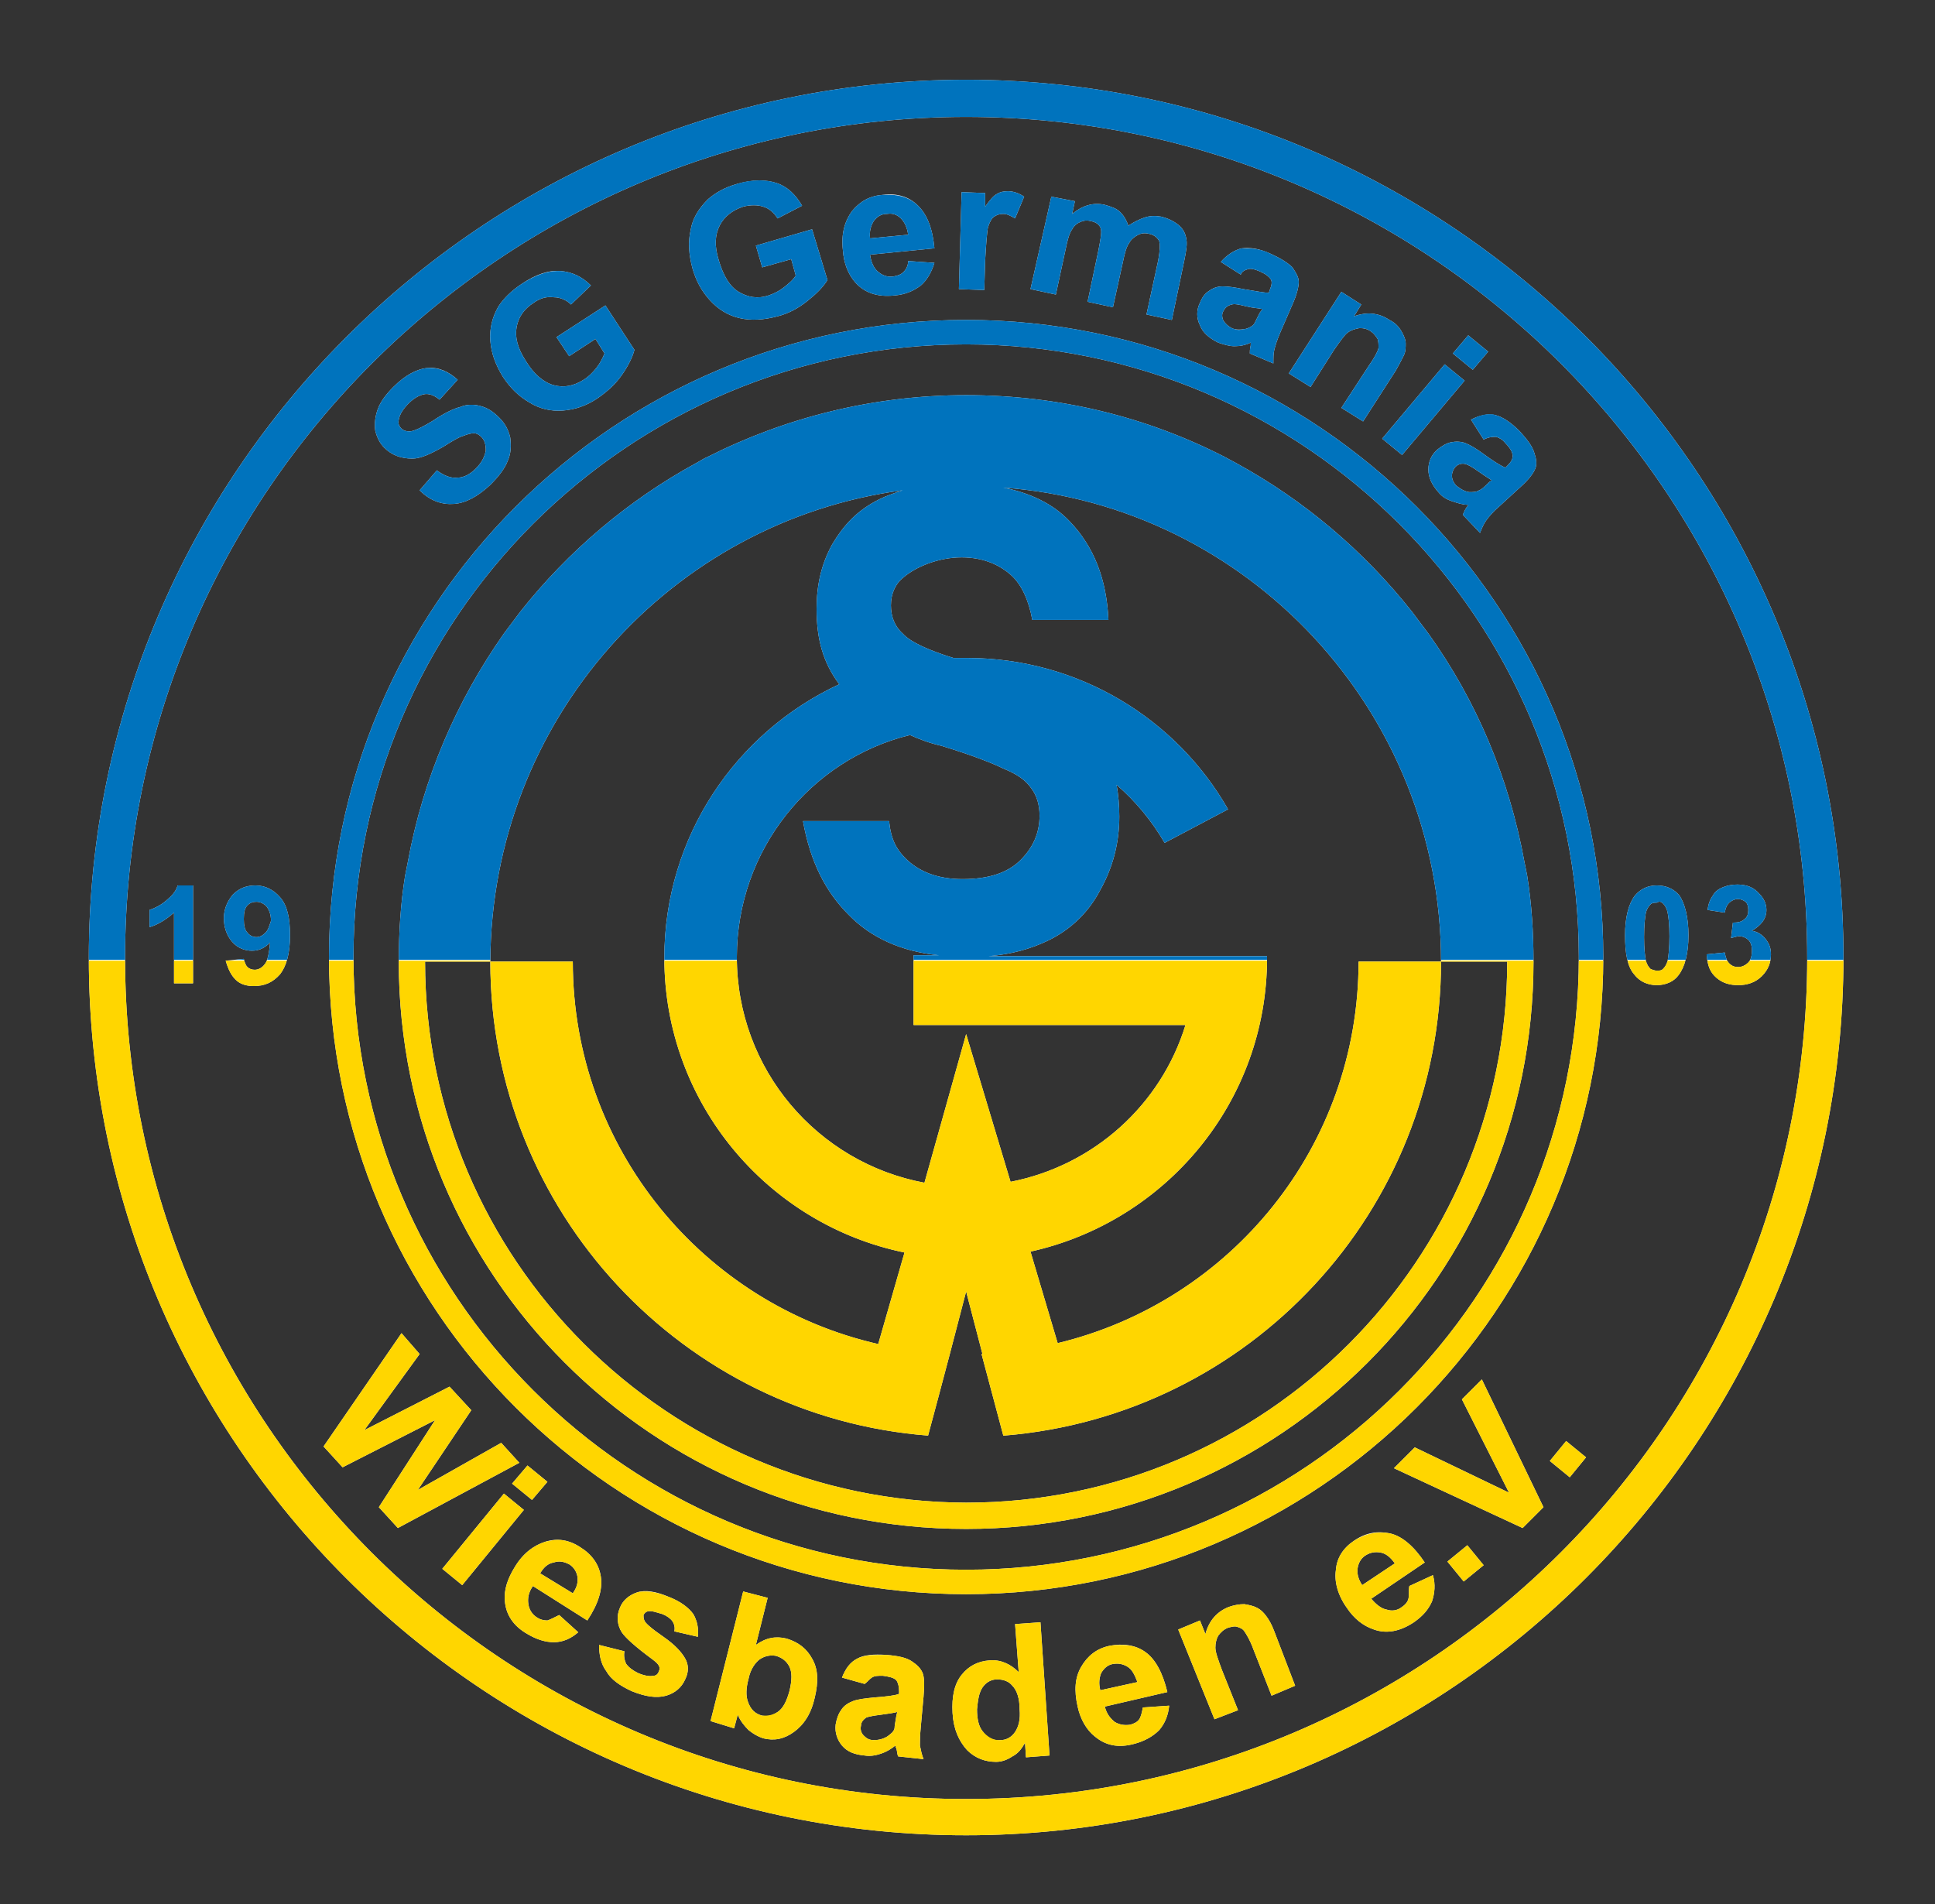
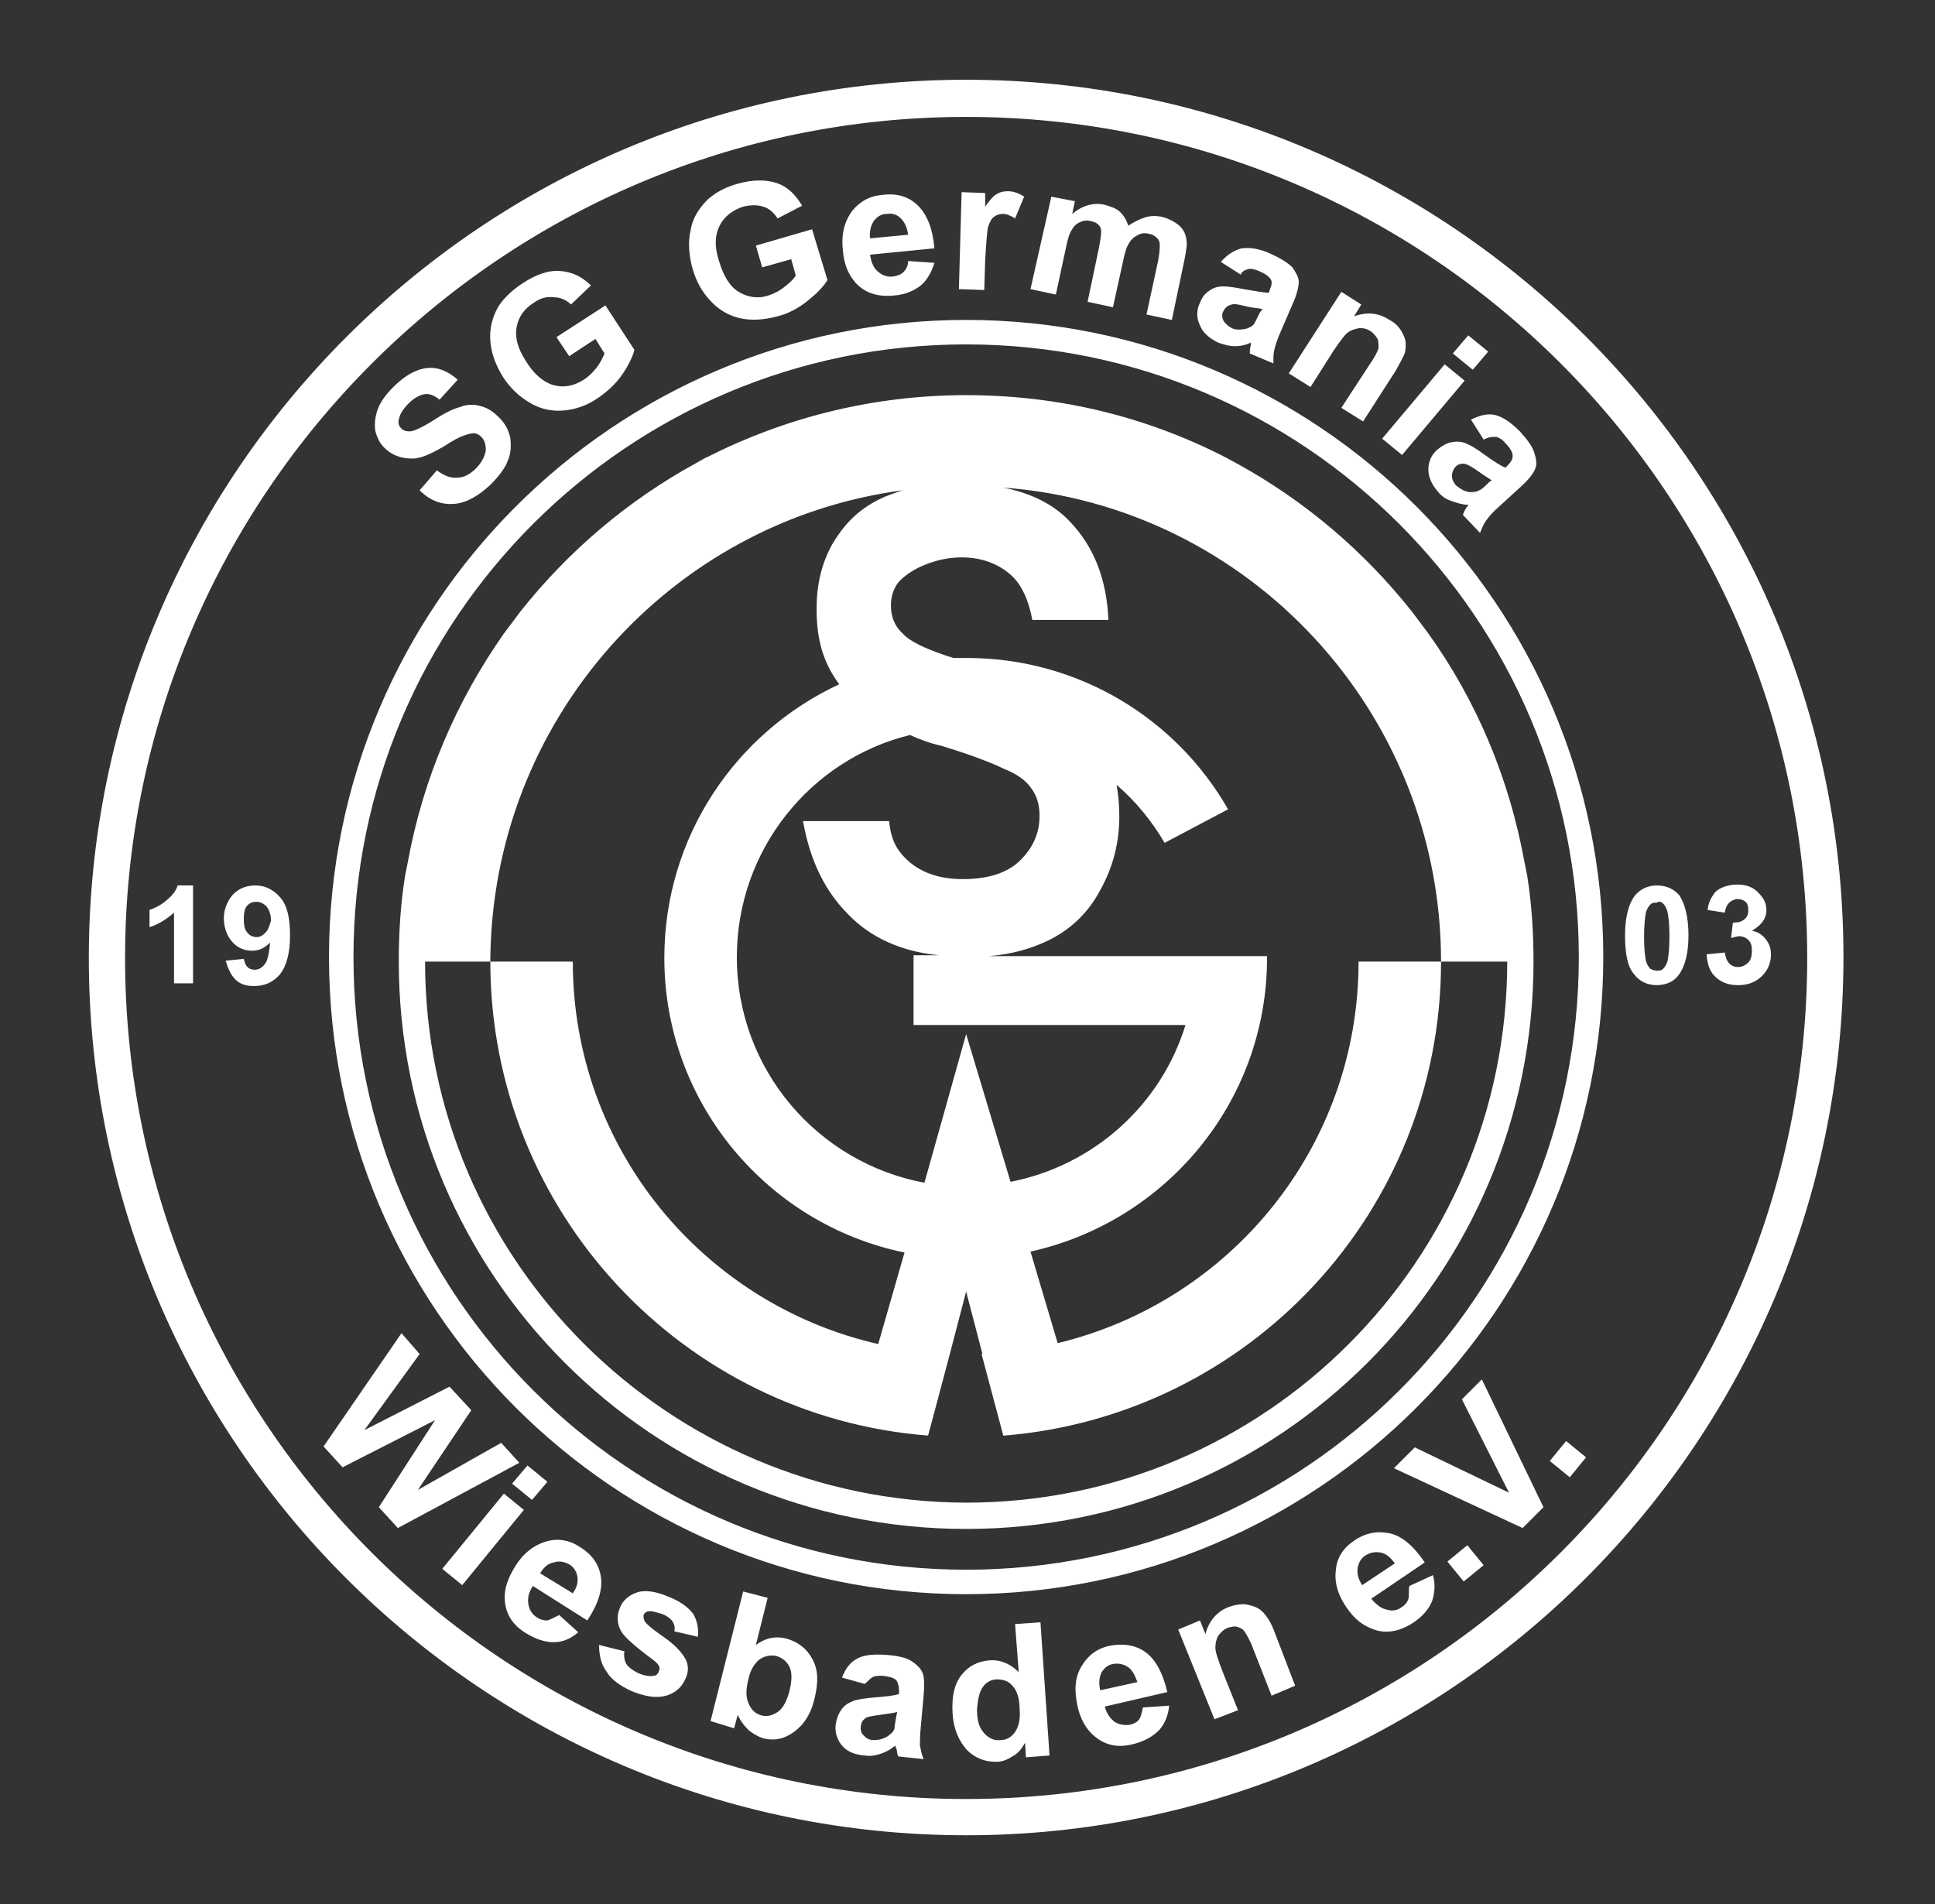
<svg xmlns="http://www.w3.org/2000/svg" xmlns:xlink="http://www.w3.org/1999/xlink" version="1.1" id="Ebene_1" x="0px" y="0px" viewBox="0 0 213.5 210.1" style="enable-background:new 0 0 213.5 210.1;" xml:space="preserve">
  <rect x="0" y="0" width="213.5" height="210.1" fill="#333333" stroke="none" />
  <style type="text/css">
	.st0{fill:#FFFFFF;}
	.st1{clip-path:url(#SVGID_00000058588937617360680180000006344926678844813713_);fill:#0073BD;}
	.st2{clip-path:url(#SVGID_00000058588937617360680180000006344926678844813713_);fill:#FFD600;}
</style>
  <g>
    <path class="st0" d="M172.8,159l-1.8,2.2l2.2,1.8l1.8-2.2L172.8,159z M153.8,162l14.2,6.6l2.3-2.3l-6.8-14.1l-2.2,2.2l5.2,10.3   l-10.4-5L153.8,162z M161.9,170.5l-2.2,1.8l1.8,2.2l2.2-1.8L161.9,170.5z M149.8,173c0.1-0.6,0.4-1.1,0.9-1.4s1-0.4,1.6-0.3   s1.1,0.5,1.6,1.2l-3.6,2.4C149.9,174.3,149.7,173.7,149.8,173 M147.4,173.2c-0.2,1.3,0.2,2.8,1.2,4.2c0.8,1.2,1.8,2,3,2.4   c1.4,0.5,2.9,0.2,4.4-0.8c1-0.7,1.6-1.4,2-2.3c0.3-0.9,0.4-1.9,0.1-2.9l-2.6,1.2c-0.1,0.5,0,1-0.1,1.4c-0.1,0.4-0.4,0.7-0.7,0.9   c-0.5,0.4-1.1,0.5-1.7,0.3c-0.6-0.1-1.2-0.6-1.7-1.2l5.9-4c-1.2-1.8-2.5-2.9-3.8-3.2c-1.4-0.3-2.7-0.1-4,0.8   C148.2,170.8,147.5,171.9,147.4,173.2 M132.4,178.8l-2.4,1l4,9.9l2.6-1l-1.8-4.5c-0.4-1.1-0.7-1.9-0.7-2.4s0.1-0.9,0.3-1.3   c0.3-0.4,0.6-0.7,1.1-0.9c0.4-0.1,0.7-0.2,1-0.1c0.3,0.1,0.6,0.2,0.8,0.5c0.2,0.3,0.6,0.9,1,2l2,5.1l2.6-1.1l-2.3-6   c-0.3-0.8-0.6-1.3-0.9-1.7c-0.3-0.4-0.6-0.7-1-0.9c-0.4-0.2-0.8-0.3-1.4-0.4c-0.6,0-1.1,0.1-1.7,0.3c-1.3,0.5-2.2,1.5-2.6,3   L132.4,178.8z M121.5,184.6c0.3-0.5,0.7-0.9,1.3-1c0.6-0.1,1.1,0,1.6,0.3c0.5,0.3,0.8,0.9,1.1,1.7l-4.1,0.9   C121.2,185.7,121.3,185.1,121.5,184.6 M119.3,183.9c-0.7,1.2-0.8,2.6-0.4,4.4c0.3,1.4,1,2.6,1.9,3.3c1.2,1,2.6,1.3,4.4,0.8   c1.1-0.3,2-0.8,2.7-1.5c0.6-0.7,1-1.6,1.1-2.7l-2.9,0.2c-0.1,0.5-0.2,1-0.4,1.3c-0.2,0.3-0.6,0.5-1,0.6c-0.6,0.1-1.2,0-1.7-0.3   c-0.5-0.4-0.9-0.9-1.1-1.7l6.9-1.6c-0.5-2.1-1.3-3.6-2.4-4.4s-2.5-1-4-0.7C121,181.9,120,182.7,119.3,183.9 M107.8,188.6   c0.1-1,0.2-1.8,0.6-2.4c0.4-0.6,1-0.9,1.6-0.9c0.7,0,1.3,0.2,1.7,0.7c0.5,0.5,0.8,1.4,0.8,2.6c0.1,1.1-0.1,1.9-0.5,2.5   c-0.4,0.6-1,0.9-1.6,0.9c-0.8,0.1-1.5-0.3-2-1C108,190.5,107.8,189.7,107.8,188.6 M106.1,184.8c-0.8,1-1.1,2.4-1,4.2   c0.1,1.8,0.7,3.1,1.6,4.1c0.9,0.9,2,1.3,3.2,1.3c0.6,0,1.2-0.2,1.8-0.6c0.6-0.3,1-0.8,1.4-1.5l0.1,1.6l2.6-0.2l-1-14.7l-2.8,0.2   l0.4,5.3c-0.9-0.9-2-1.4-3.2-1.3C107.9,183.3,106.9,183.8,106.1,184.8 M95,190.4c0-0.4,0.3-0.7,0.6-0.9c0.3-0.1,0.8-0.2,1.6-0.3   c0.8-0.1,1.4-0.2,1.8-0.3l-0.1,0.4c-0.1,0.7-0.2,1.1-0.2,1.4c-0.1,0.4-0.4,0.6-0.8,0.9c-0.5,0.3-1,0.4-1.5,0.4s-0.8-0.2-1.1-0.5   C95,191.2,94.9,190.8,95,190.4 M92.2,190.3c-0.1,0.9,0.2,1.7,0.7,2.3c0.6,0.7,1.4,1,2.5,1.1c0.6,0.1,1.2,0,1.8-0.2   c0.6-0.2,1.1-0.5,1.6-0.9c0,0.1,0,0.2,0.1,0.3c0.1,0.4,0.1,0.7,0.2,0.9l2.8,0.3c-0.2-0.5-0.3-1-0.4-1.5c0-0.4,0-1.1,0.1-2.1   l0.3-3.3c0.1-1.2,0.1-2.1-0.1-2.6c-0.2-0.5-0.6-0.9-1.2-1.3c-0.6-0.4-1.5-0.6-2.8-0.7c-1.4-0.1-2.5,0-3.2,0.4   c-0.8,0.4-1.3,1.1-1.7,2.1l2.5,0.7c0.3-0.2,0.5-0.5,0.8-0.7c0.3-0.2,0.7-0.2,1.2-0.2c0.7,0.1,1.2,0.2,1.5,0.5   c0.2,0.3,0.3,0.7,0.3,1.2v0.3c-0.5,0.2-1.5,0.3-2.8,0.4c-1,0.1-1.8,0.2-2.3,0.4c-0.5,0.2-1,0.5-1.3,1   C92.5,189.1,92.3,189.7,92.2,190.3 M82.6,185.2c0.2-1,0.7-1.7,1.2-2.1c0.6-0.4,1.2-0.5,1.8-0.4c0.7,0.2,1.2,0.6,1.5,1.2   c0.3,0.6,0.3,1.5,0,2.7c-0.3,1.1-0.7,1.9-1.3,2.3c-0.6,0.4-1.1,0.5-1.7,0.4c-0.8-0.2-1.3-0.7-1.6-1.6   C82.3,187.1,82.3,186.3,82.6,185.2 M82,175.6l-3.6,14.3l2.6,0.8l0.4-1.5c0.3,0.7,0.7,1.2,1.2,1.7c0.5,0.4,1,0.7,1.6,0.9   c1.2,0.3,2.3,0.1,3.4-0.7c1.1-0.8,1.9-2,2.3-3.8c0.4-1.7,0.4-3.1-0.3-4.3c-0.6-1.1-1.5-1.8-2.8-2.2c-1.2-0.3-2.3-0.1-3.4,0.7   l1.3-5.2L82,175.6z M68.9,182.2l-2.8-0.7c0,1.1,0.2,2.1,0.8,2.9c0.5,0.9,1.5,1.6,2.8,2.2c1.5,0.6,2.7,0.8,3.8,0.5   c1-0.3,1.7-0.9,2.1-1.8c0.4-0.8,0.4-1.6,0-2.3c-0.4-0.7-1.1-1.5-2.4-2.4c-1.3-0.9-2-1.5-2.1-1.8c-0.1-0.2-0.1-0.4-0.1-0.6   c0.1-0.2,0.3-0.4,0.5-0.4c0.4-0.1,0.9,0.1,1.6,0.3c0.5,0.2,0.9,0.5,1.1,0.8c0.2,0.3,0.3,0.7,0.2,1.1l2.6,0.6c0.1-1-0.1-1.8-0.5-2.5   c-0.5-0.7-1.4-1.4-2.7-1.9c-1.4-0.6-2.6-0.8-3.5-0.5c-0.9,0.3-1.6,0.9-1.9,1.7c-0.4,0.9-0.3,1.9,0.2,2.7c0.4,0.6,1.5,1.6,3.4,3   c0.4,0.3,0.6,0.5,0.7,0.7c0.1,0.2,0.1,0.4,0,0.6c-0.1,0.3-0.3,0.5-0.6,0.5c-0.4,0.1-1,0-1.7-0.3c-0.6-0.3-1-0.6-1.3-1   C68.9,183.2,68.8,182.7,68.9,182.2 M59.6,173.6c0.4-0.7,0.9-1.1,1.5-1.2c0.6-0.2,1.1-0.1,1.7,0.2c0.5,0.3,0.8,0.8,0.9,1.3   c0.1,0.6,0,1.2-0.5,1.9L59.6,173.6z M56.8,172.9c-0.8,1.3-1.2,2.5-1.1,3.7c0.1,1.5,0.9,2.8,2.5,3.7c1,0.6,2,0.9,2.9,0.9   c1,0,1.9-0.4,2.7-1.1l-2.1-1.9c-0.6,0.3-1,0.5-1.3,0.6c-0.4,0-0.8-0.1-1.1-0.3c-0.5-0.3-0.9-0.8-1-1.5c-0.1-0.6,0-1.3,0.5-2l6,3.8   c1.2-1.8,1.7-3.4,1.5-4.8c-0.2-1.4-1-2.5-2.3-3.3c-1.2-0.8-2.5-1-3.8-0.6C58.9,170.5,57.7,171.4,56.8,172.9 M58.7,165.5l1.7-2   l-2.2-1.8l-1.7,2L58.7,165.5z M55.6,164.8l-6.8,8.3l2.2,1.8l6.8-8.3L55.6,164.8z M19.2,108.5h2.1V97.7h-1.7   c-0.2,0.7-0.7,1.2-1.3,1.7c-0.6,0.5-1.2,0.8-1.8,1v1.9c1-0.3,1.9-0.9,2.7-1.6V108.5z M29.9,101.6c-0.2,0.6-0.3,1-0.6,1.3   c-0.3,0.3-0.6,0.5-1,0.5c-0.4,0-0.8-0.2-1-0.5c-0.3-0.3-0.4-0.8-0.4-1.5s0.1-1.2,0.4-1.5c0.3-0.3,0.6-0.4,1-0.4   c0.4,0,0.8,0.2,1.1,0.5C29.7,100.4,29.9,100.9,29.9,101.6 M30.9,107.5c0.7-0.9,1.1-2.3,1.1-4.3c0-1.9-0.3-3.3-1.1-4.2   c-0.7-0.8-1.6-1.3-2.7-1.3c-1,0-1.8,0.3-2.5,1c-0.6,0.7-1,1.6-1,2.6s0.3,1.9,0.9,2.6c0.6,0.7,1.4,1,2.2,1c0.8,0,1.4-0.3,2-0.9   c-0.1,1.2-0.3,2.1-0.6,2.4c-0.3,0.4-0.7,0.6-1.1,0.6c-0.3,0-0.6-0.1-0.8-0.3c-0.2-0.2-0.3-0.5-0.4-0.9l-2,0.2   c0.3,1,0.6,1.6,1.1,2.1s1.2,0.7,2,0.7C29.2,108.8,30.1,108.4,30.9,107.5 M44.3,147.1l-8.6,12.5l2.1,2.3l10.2-5.2l-6.2,9.6l2.1,2.3   l13.4-7.2l-2-2.2l-9.2,5.2l5.9-8.8l-2.4-2.6l-9.4,4.8l6.1-8.4L44.3,147.1z M55.1,46.1c-0.7-0.7-1.3-1.1-2.1-1.3   c-0.7-0.2-1.5-0.2-2.2,0.1c-0.8,0.2-1.8,0.7-3,1.5c-1.3,0.8-2.2,1.2-2.6,1.2c-0.4,0-0.7-0.1-0.9-0.3c-0.3-0.3-0.4-0.6-0.3-1   c0.1-0.6,0.5-1.2,1.1-1.8c0.6-0.6,1.2-0.9,1.7-1c0.5-0.1,1.1,0.1,1.7,0.6l2-2.2c-1-0.9-2.1-1.4-3.3-1.3c-1.2,0.1-2.5,0.8-3.8,2.1   c-0.8,0.8-1.4,1.6-1.7,2.4c-0.3,0.8-0.4,1.6-0.3,2.4c0.2,0.8,0.5,1.4,1,1.9c0.8,0.8,1.8,1.2,3.1,1.2c0.9,0,2-0.5,3.4-1.3   c1.1-0.7,1.8-1.1,2.2-1.2c0.5-0.2,0.9-0.3,1.2-0.3c0.3,0,0.6,0.2,0.8,0.4c0.4,0.4,0.5,0.9,0.5,1.5c-0.1,0.6-0.4,1.3-1.1,2   c-0.6,0.6-1.3,1-2,1c-0.7,0.1-1.5-0.2-2.3-0.8l-1.9,2.2c1.2,1.2,2.5,1.6,3.8,1.5c1.3-0.1,2.6-0.8,4-2.1c0.9-0.9,1.6-1.8,1.9-2.6   c0.4-0.9,0.4-1.7,0.3-2.6C56.1,47.4,55.7,46.7,55.1,46.1 M68.6,41.4c0.7-1,1.2-2,1.4-2.8l-3.2-4.9l-5.4,3.5l1.4,2.1l2.9-1.9l1,1.6   c-0.2,0.5-0.5,1.1-0.9,1.6c-0.4,0.5-0.9,1-1.4,1.3c-1.1,0.7-2.2,0.9-3.3,0.6c-1.1-0.3-2.2-1.2-3.1-2.7c-0.9-1.4-1.2-2.6-1-3.7   c0.2-1.1,0.8-2,1.9-2.7c0.7-0.5,1.4-0.7,2.2-0.6c0.7,0,1.4,0.3,1.9,0.8l2.2-2.1c-1-1-2.1-1.5-3.4-1.6c-1.3-0.1-2.7,0.4-4.2,1.4   c-1.2,0.8-2,1.6-2.6,2.5c-0.7,1.2-1,2.5-0.9,3.8c0.1,1.4,0.6,2.7,1.4,4c0.8,1.2,1.7,2.1,2.9,2.8c1.1,0.7,2.4,1,3.7,0.9   c1.3-0.1,2.6-0.5,3.9-1.4C67,43.2,67.9,42.4,68.6,41.4 M91.3,30.9l-1.7-5.6l-6.2,1.8l0.7,2.4l3.2-0.9l0.5,1.8   c-0.3,0.5-0.8,0.9-1.3,1.3c-0.5,0.4-1.1,0.7-1.7,0.9c-1.2,0.4-2.3,0.2-3.3-0.4c-1-0.6-1.7-1.8-2.2-3.5c-0.5-1.6-0.4-2.8,0.1-3.8   s1.4-1.7,2.6-2.1c0.8-0.2,1.6-0.2,2.2,0c0.7,0.2,1.2,0.7,1.6,1.3l2.7-1.4c-0.7-1.2-1.6-2.1-2.8-2.5c-1.2-0.4-2.7-0.4-4.4,0.1   c-1.4,0.4-2.4,1-3.2,1.7c-1,1-1.7,2.1-1.9,3.4c-0.3,1.3-0.2,2.7,0.2,4.2c0.4,1.4,1,2.5,1.9,3.5s2,1.7,3.3,2   c1.3,0.3,2.7,0.2,4.2-0.2c1.2-0.3,2.3-0.9,3.3-1.7S90.8,31.7,91.3,30.9 M96,26.3c-0.1-0.8,0.1-1.4,0.4-1.9c0.4-0.5,0.8-0.8,1.5-0.8   c0.6-0.1,1.1,0.1,1.5,0.5c0.4,0.4,0.7,1,0.8,1.8L96,26.3z M96.9,30c-0.5-0.4-0.8-1.1-0.9-1.9l7.1-0.7c-0.2-2.2-0.8-3.7-1.8-4.7   s-2.3-1.4-3.9-1.2c-1.4,0.1-2.5,0.7-3.4,1.8c-0.8,1.1-1.2,2.5-1,4.3c0.1,1.5,0.6,2.7,1.4,3.6c1,1.1,2.4,1.6,4.3,1.4   c1.2-0.1,2.1-0.5,2.9-1.1c0.7-0.6,1.2-1.5,1.5-2.5l-2.9-0.2c0,0.5-0.2,0.9-0.5,1.2c-0.3,0.3-0.6,0.4-1.1,0.5   C97.9,30.6,97.4,30.4,96.9,30 M112,24.1l1-2.4c-0.6-0.4-1.2-0.6-1.8-0.6c-0.5,0-0.9,0.1-1.2,0.3c-0.4,0.2-0.8,0.7-1.3,1.4v-1.5   l-2.6-0.1l-0.3,10.7l2.8,0.1l0.1-3.3c0.1-1.8,0.2-3,0.3-3.6c0.2-0.6,0.4-1,0.7-1.2c0.3-0.2,0.6-0.3,1-0.3   C111.1,23.6,111.5,23.8,112,24.1 M130.7,28.6c0.2-1,0.3-1.7,0.2-2.2c-0.1-0.7-0.4-1.2-0.9-1.6c-0.5-0.4-1.1-0.7-1.9-0.9   c-0.6-0.1-1.2-0.1-1.8,0.1c-0.6,0.2-1.2,0.5-1.8,0.9c-0.2-0.6-0.5-1.1-0.9-1.5c-0.4-0.4-1-0.6-1.7-0.8c-1.3-0.3-2.5,0.1-3.6,1   l0.3-1.4l-2.6-0.5l-2.3,10.2l2.8,0.6l1.1-5.1c0.2-1,0.4-1.7,0.7-2.1c0.2-0.4,0.6-0.7,0.9-0.8c0.4-0.2,0.8-0.2,1.2-0.1   s0.6,0.2,0.8,0.4c0.2,0.2,0.3,0.4,0.3,0.8c0,0.3-0.1,1-0.3,2l-1.2,5.7l2.8,0.6l1.1-5c0.2-1,0.4-1.7,0.7-2.1c0.2-0.4,0.6-0.7,1-0.9   c0.4-0.2,0.8-0.2,1.2-0.1c0.5,0.1,0.9,0.4,1.1,0.8c0.1,0.3,0.1,1-0.1,2.1l-1.3,6l2.8,0.6L130.7,28.6z M139.3,34.1l-0.3,0.4   c-0.3,0.6-0.5,1-0.6,1.2c-0.2,0.3-0.6,0.5-1,0.6c-0.6,0.1-1.1,0.1-1.5-0.1c-0.4-0.2-0.7-0.5-0.9-0.8c-0.2-0.4-0.2-0.8,0-1.1   c0.2-0.4,0.5-0.6,0.9-0.7c0.3-0.1,0.8,0,1.6,0.2C138.3,34,138.9,34,139.3,34.1 M142.6,33.6c0.5-1.1,0.7-2,0.7-2.5s-0.3-1-0.7-1.6   c-0.5-0.5-1.3-1-2.4-1.5c-1.3-0.6-2.3-0.7-3.2-0.6c-0.8,0.2-1.6,0.7-2.3,1.5l2.2,1.4c0.1-0.3,0.4-0.5,0.8-0.6   c0.3-0.1,0.7,0,1.2,0.2c0.7,0.3,1.1,0.6,1.3,0.9c0.2,0.3,0.1,0.7-0.1,1.2l-0.1,0.3c-0.6,0-1.5-0.2-2.8-0.4c-1-0.2-1.7-0.3-2.3-0.3   c-0.6,0-1.1,0.2-1.5,0.5c-0.5,0.3-0.8,0.8-1,1.3c-0.4,0.8-0.4,1.7,0,2.5c0.3,0.8,1,1.4,2,1.9c0.6,0.2,1.2,0.4,1.8,0.4   s1.2-0.1,1.8-0.4v0.3c-0.1,0.4-0.1,0.7-0.1,0.9l2.6,1.1c0-0.6,0-1.1,0.1-1.5c0.1-0.4,0.3-1.1,0.7-2L142.6,33.6z M154.9,39.2   c0.2-0.4,0.2-0.9,0.2-1.3s-0.2-0.9-0.5-1.4s-0.7-0.9-1.3-1.2c-1.2-0.8-2.5-0.9-3.9-0.4l0.8-1.3l-2.2-1.4l-5.8,9l2.4,1.5l2.6-4.1   c0.7-1,1.2-1.7,1.5-1.9c0.4-0.3,0.8-0.4,1.3-0.5c0.5,0,0.9,0.1,1.3,0.4c0.3,0.2,0.5,0.5,0.7,0.8c0.1,0.3,0.1,0.6,0.1,1   c-0.1,0.4-0.4,1-1.1,2l-3,4.6l2.4,1.5l3.6-5.6C154.4,40.2,154.7,39.6,154.9,39.2 M161.6,42l-2.2-1.8l-6.9,8.2l2.2,1.8L161.6,42z    M162.5,40.8l1.7-2L162,37l-1.7,2L162.5,40.8z M164.6,53l-0.3,0.2c-0.5,0.5-0.8,0.8-1.1,0.9c-0.3,0.2-0.7,0.2-1.1,0.2   c-0.6-0.1-1-0.4-1.4-0.7c-0.3-0.3-0.5-0.7-0.5-1.1c0-0.4,0.2-0.8,0.4-1c0.3-0.3,0.7-0.4,1.1-0.3c0.3,0.1,0.7,0.3,1.4,0.8   S164.3,52.8,164.6,53 M169.4,51.7c0.2-0.5,0.1-1.1-0.1-1.7c-0.2-0.7-0.7-1.4-1.6-2.4c-1-1-1.9-1.6-2.7-1.8c-0.8-0.2-1.7,0-2.7,0.5   l1.4,2.2c0.6-0.3,1-0.3,1.4-0.3c0.3,0.1,0.7,0.3,1,0.7c0.5,0.5,0.8,1,0.8,1.4c0,0.4-0.2,0.7-0.6,1.1l-0.2,0.2   c-0.5-0.2-1.3-0.7-2.4-1.5c-0.8-0.6-1.5-1-2-1.2s-1.1-0.2-1.6-0.1c-0.5,0.1-1,0.4-1.5,0.8c-0.7,0.6-1,1.4-1,2.2   c0,0.9,0.4,1.7,1.1,2.5c0.4,0.5,0.9,0.8,1.5,1c0.6,0.2,1.2,0.4,1.8,0.4c0,0.1-0.1,0.2-0.2,0.3c-0.2,0.3-0.3,0.6-0.4,0.8l1.9,2   c0.2-0.5,0.4-1,0.7-1.4c0.3-0.4,0.7-0.9,1.4-1.5l2.4-2.2C168.7,52.9,169.2,52.2,169.4,51.7 M100.8,105.4v7.7h30   c-2.7,8.8-10.1,15.5-19.3,17.3l-4.9-16.3l-4.6,16.4c-11.8-2.2-20.7-12.5-20.7-24.9c0-11.8,8.1-21.8,19.1-24.5   c1.1,0.5,2.2,0.9,3.5,1.2c3.6,1.1,5.8,2,6.8,2.5c1.5,0.6,2.5,1.3,3.1,2.2c0.6,0.8,0.9,1.8,0.9,3c0,1.9-0.7,3.5-2.1,4.9   c-1.4,1.4-3.5,2.1-6.4,2.1c-2.7,0-4.8-0.8-6.3-2.3c-1-1-1.6-2.1-1.8-4.1h-9.5c0.8,4.5,2.5,7.8,5,10.3c2.4,2.5,5.8,4.1,10,4.5H100.8   z M166.3,106.1c0,32.9-26.7,59.7-59.7,59.7c-32.9-0.1-59.7-26.8-59.7-59.7h7.2c0.1-26.6,19.9-48.6,45.5-52c-0.9,0.3-1.8,0.6-2.6,1   c-2.4,1.2-3.9,2.8-5.2,5c-1.2,2.2-1.7,4.5-1.7,7.1c0,3.3,0.7,5.9,2.5,8.3c-11.4,5.3-19.3,16.8-19.3,30.2c0,16,11.4,29.4,26.5,32.5   l-2.9,10.1c-19.3-4.4-33.7-21.6-33.7-42.2h-9.1c0,27.6,21.3,50.2,48.3,52.3l1.1-4.1l1.3-4.9l1.8-6.9l1.8,6.9h-0.1l2.4,9h0.1   c27-2.2,48.2-24.7,48.2-52.3h-9.1c0,20.4-14.1,37.5-33.2,42.1l-3-10.1c14.9-3.3,26.1-16.5,26.1-32.4v-0.2h-4.2h-3.7h-22.8   c2.5-0.2,4.6-0.8,6.5-1.7c2.5-1.2,4.5-3.1,5.8-5.6c1.4-2.5,2.1-5.2,2.1-8.1c0-1.2-0.1-2.4-0.3-3.5c2.1,1.8,3.9,4,5.3,6.4l7-3.7   c-5.7-10-16.5-16.7-28.8-16.7h-1.5c-2.9-0.9-4.8-1.8-5.6-2.7c-0.9-0.8-1.3-1.9-1.3-3.1c0-1.3,0.5-2.4,1.4-3.1   c1.4-1.2,3.9-2.2,6.4-2.2s4.3,0.9,5.5,2c1.1,1,1.9,2.7,2.3,4.9h8.4c-0.2-4.5-1.6-8.1-4.3-10.9c-1.8-1.9-4.3-3.1-7.3-3.7   c27,2,48.3,24.7,48.3,52.3H166.3z M169.2,106.1c0-3.2-0.2-6.4-0.7-9.5c-0.1-0.5-0.2-1-0.3-1.5c-1.7-9.3-5.3-17.8-10.6-25.2   c-0.6-0.8-1.2-1.6-1.8-2.4c-5.3-6.7-11.9-12.3-19.4-16.4c-0.4-0.2-0.9-0.5-1.3-0.7c-8.6-4.4-18.2-6.8-28.5-6.8s-20,2.5-28.5,6.8   c-0.5,0.2-0.9,0.5-1.3,0.7c-7.5,4.1-14.1,9.7-19.4,16.4c-0.6,0.8-1.2,1.6-1.8,2.4c-5.2,7.4-8.9,15.9-10.6,25.2   c-0.1,0.5-0.2,1-0.3,1.5c-0.5,3.1-0.7,6.3-0.7,9.5c0,34.6,28,62.6,62.6,62.6S169.2,140.7,169.2,106.1 M174.2,105.6   c0,37.4-30.3,67.6-67.6,67.6S39,142.9,39,105.6S69.3,38,106.6,38S174.2,68.3,174.2,105.6 M176.9,105.6c0-38.8-31.5-70.3-70.3-70.3   s-70.3,31.5-70.3,70.3s31.5,70.3,70.3,70.3S176.9,144.4,176.9,105.6 M184.2,103.3c0,1.3-0.1,2.2-0.2,2.7c-0.1,0.4-0.3,0.7-0.5,0.9   s-0.4,0.2-0.7,0.2c-0.2,0-0.5-0.1-0.7-0.2c-0.2-0.2-0.4-0.5-0.5-0.9c-0.1-0.5-0.2-1.3-0.2-2.6s0.1-2.2,0.2-2.7   c0.1-0.4,0.3-0.7,0.5-0.9c0.2-0.2,0.4-0.2,0.7-0.2c0.3-0.2,0.5-0.1,0.7,0.1c0.2,0.2,0.4,0.5,0.5,1   C184.1,101.2,184.2,102,184.2,103.3 M185.2,107.6c0.7-0.9,1.1-2.4,1.1-4.4s-0.4-3.5-1-4.4c-0.6-0.7-1.4-1.1-2.5-1.1   c-1,0-1.8,0.4-2.4,1.1c-0.7,0.9-1.1,2.4-1.1,4.4c0,2.1,0.3,3.5,1,4.3c0.6,0.8,1.5,1.2,2.5,1.2S184.7,108.3,185.2,107.6    M194.9,100.4c0-0.7-0.3-1.3-0.8-1.8c-0.6-0.7-1.4-1-2.4-1c-0.6,0-1.1,0.1-1.6,0.3s-0.9,0.5-1.1,0.9c-0.3,0.4-0.5,0.9-0.6,1.6   l1.9,0.3c0.1-0.5,0.2-0.8,0.5-1.1c0.2-0.2,0.6-0.4,0.9-0.4c0.4,0,0.6,0.1,0.9,0.3c0.2,0.2,0.3,0.5,0.3,0.9s-0.1,0.8-0.4,1   c-0.3,0.3-0.7,0.4-1.3,0.4l-0.2,1.7c0.4-0.1,0.7-0.2,0.9-0.2c0.4,0,0.8,0.2,1,0.4c0.3,0.3,0.4,0.7,0.4,1.2s-0.1,1-0.4,1.3   c-0.3,0.3-0.7,0.5-1.1,0.5s-0.7-0.1-1-0.4c-0.3-0.3-0.4-0.7-0.5-1.2l-2,0.2c0.1,1.3,0.4,2,1.1,2.6c0.7,0.6,1.5,0.8,2.4,0.8   c1,0,1.9-0.3,2.6-1c0.7-0.7,1-1.5,1-2.4c0-0.7-0.2-1.2-0.6-1.7s-0.9-0.8-1.5-0.9C194.3,102.1,194.9,101.4,194.9,100.4 M199.4,105.7   c0,51.2-41.6,92.8-92.8,92.8s-92.8-41.6-92.8-92.8s41.7-92.8,92.8-92.8C157.8,12.9,199.4,54.5,199.4,105.7 M203.4,105.6   c0-53.4-43.4-96.8-96.8-96.8S9.8,52.3,9.8,105.7s43.4,96.8,96.8,96.8S203.4,159,203.4,105.6" />
  </g>
  <g>
    <defs>
-       <path id="SVGID_1_" d="M95.3,191.5c-0.3-0.3-0.4-0.7-0.3-1.1c0-0.4,0.3-0.7,0.6-0.9c0.3-0.1,0.8-0.2,1.6-0.3    c0.8-0.1,1.4-0.2,1.8-0.3l-0.1,0.4c-0.1,0.7-0.2,1.1-0.2,1.4c-0.1,0.4-0.4,0.6-0.8,0.9c-0.5,0.3-1,0.4-1.5,0.4    S95.6,191.8,95.3,191.5 M94.6,183c-0.8,0.4-1.3,1.1-1.7,2.1l2.5,0.7c0.3-0.2,0.5-0.5,0.8-0.7c0.3-0.2,0.7-0.2,1.2-0.2    c0.7,0.1,1.2,0.2,1.5,0.5c0.2,0.3,0.3,0.7,0.3,1.2v0.3c-0.5,0.2-1.5,0.3-2.8,0.4c-1,0.1-1.8,0.2-2.3,0.4s-1,0.5-1.3,1    c-0.3,0.4-0.5,1-0.6,1.6c-0.1,0.9,0.2,1.7,0.7,2.3c0.6,0.7,1.4,1,2.5,1.1c0.6,0.1,1.2,0,1.8-0.2c0.6-0.2,1.1-0.5,1.6-0.9    c0,0.1,0,0.2,0.1,0.3c0.1,0.4,0.1,0.7,0.2,0.9l2.8,0.3c-0.2-0.5-0.3-1-0.4-1.5c0-0.4,0-1.1,0.1-2.1l0.3-3.3    c0.1-1.2,0.1-2.1-0.1-2.6s-0.6-0.9-1.2-1.3c-0.6-0.4-1.5-0.6-2.8-0.7c-0.3,0-0.6,0-0.9,0C95.9,182.6,95.2,182.7,94.6,183     M121.5,184.6c0.3-0.5,0.7-0.9,1.3-1c0.6-0.1,1.1,0,1.6,0.3s0.8,0.9,1.1,1.7l-4.1,0.9C121.2,185.7,121.3,185.1,121.5,184.6     M122.4,181.6c-1.4,0.3-2.4,1.1-3.1,2.3s-0.8,2.6-0.4,4.4c0.3,1.4,1,2.6,1.9,3.3c1.2,1,2.6,1.3,4.4,0.8c1.1-0.3,2-0.8,2.7-1.5    c0.6-0.7,1-1.6,1.1-2.7l-2.9,0.2c-0.1,0.5-0.2,1-0.4,1.3c-0.2,0.3-0.6,0.5-1,0.6c-0.6,0.1-1.2,0-1.7-0.3c-0.5-0.4-0.9-0.9-1.1-1.7    l6.9-1.6c-0.5-2.1-1.3-3.6-2.4-4.4c-0.8-0.6-1.7-0.8-2.7-0.8C123.3,181.5,122.9,181.5,122.4,181.6 M108.4,191    c-0.4-0.5-0.6-1.3-0.6-2.4c0.1-1,0.2-1.8,0.6-2.4c0.4-0.6,1-0.9,1.6-0.9c0.7,0,1.3,0.2,1.7,0.7c0.5,0.5,0.8,1.4,0.8,2.6    c0.1,1.1-0.1,1.9-0.5,2.5c-0.4,0.6-1,0.9-1.6,0.9c-0.1,0-0.2,0-0.2,0C109.5,192,108.9,191.6,108.4,191 M112,179.2l0.4,5.3    c-0.9-0.9-2-1.4-3.2-1.3c-1.3,0.1-2.3,0.6-3.1,1.6c-0.8,1-1.1,2.4-1,4.2c0.1,1.8,0.7,3.1,1.6,4.1c0.9,0.9,2,1.3,3.2,1.3    c0.6,0,1.2-0.2,1.8-0.6c0.6-0.3,1-0.8,1.4-1.5l0.1,1.6l2.6-0.2l-1-14.7L112,179.2z M135.6,177.3c-1.3,0.5-2.2,1.5-2.6,3l-0.6-1.5    l-2.4,1l4,9.9l2.6-1l-1.8-4.5c-0.4-1.1-0.7-1.9-0.7-2.4c0-0.5,0.1-0.9,0.3-1.3c0.3-0.4,0.6-0.7,1.1-0.9c0.4-0.1,0.7-0.2,1-0.1    c0.3,0.1,0.6,0.2,0.8,0.5c0.2,0.3,0.6,0.9,1,2l2,5.1l2.6-1.1l-2.3-6c-0.3-0.8-0.6-1.3-0.9-1.7c-0.3-0.4-0.6-0.7-1-0.9    c-0.4-0.2-0.8-0.3-1.4-0.4C136.7,177,136.2,177.1,135.6,177.3 M84.1,189.3c-0.8-0.2-1.3-0.7-1.6-1.6c-0.2-0.6-0.2-1.4,0.1-2.5    c0.2-1,0.7-1.7,1.2-2.1c0.6-0.4,1.2-0.5,1.8-0.4c0.7,0.2,1.2,0.6,1.5,1.2c0.3,0.6,0.3,1.5,0,2.7c-0.3,1.1-0.7,1.9-1.3,2.3    c-0.5,0.3-0.9,0.4-1.3,0.4C84.4,189.3,84.3,189.3,84.1,189.3 M78.4,189.9l2.6,0.8l0.4-1.5c0.3,0.7,0.7,1.2,1.2,1.7    c0.5,0.4,1,0.7,1.6,0.9c1.2,0.3,2.3,0.1,3.4-0.7c1.1-0.8,1.9-2,2.3-3.8c0.4-1.7,0.4-3.1-0.3-4.3c-0.6-1.1-1.5-1.8-2.8-2.2    c-1.2-0.3-2.3-0.1-3.4,0.7l1.3-5.2l-2.7-0.7L78.4,189.9z M70.3,175.7c-0.9,0.3-1.6,0.9-1.9,1.7c-0.4,0.9-0.3,1.9,0.2,2.7    c0.4,0.6,1.5,1.6,3.4,3c0.4,0.3,0.6,0.5,0.7,0.7c0.1,0.2,0.1,0.4,0,0.6c-0.1,0.3-0.3,0.5-0.6,0.5c-0.4,0.1-1,0-1.7-0.3    c-0.6-0.3-1-0.6-1.3-1c-0.2-0.4-0.3-0.9-0.2-1.4l-2.8-0.7c0,1.1,0.2,2.1,0.8,2.9c0.5,0.9,1.5,1.6,2.8,2.2c1.5,0.6,2.7,0.8,3.8,0.5    c1-0.3,1.7-0.9,2.1-1.8c0.4-0.8,0.4-1.6,0-2.3c-0.4-0.7-1.1-1.5-2.4-2.4c-1.3-0.9-2-1.5-2.1-1.8c-0.1-0.2-0.1-0.4-0.1-0.6    c0.1-0.2,0.3-0.4,0.5-0.4c0.4-0.1,0.9,0.1,1.6,0.3c0.5,0.2,0.9,0.5,1.1,0.8c0.2,0.3,0.3,0.7,0.2,1.1l2.6,0.6    c0.1-1-0.1-1.8-0.5-2.5c-0.5-0.7-1.4-1.4-2.7-1.9c-1-0.4-1.8-0.6-2.6-0.6C70.9,175.6,70.6,175.6,70.3,175.7 M159.7,172.3l1.8,2.2    l2.2-1.8l-1.8-2.2L159.7,172.3z M59.6,173.6c0.4-0.7,0.9-1.1,1.5-1.2c0.6-0.2,1.1-0.1,1.7,0.2c0.5,0.3,0.8,0.8,0.9,1.3    c0.1,0.6,0,1.2-0.5,1.9L59.6,173.6z M60.2,170.1c-1.3,0.4-2.5,1.3-3.4,2.8c-0.8,1.3-1.2,2.5-1.1,3.7c0.1,1.5,0.9,2.8,2.5,3.7    c1,0.6,2,0.9,2.9,0.9c1,0,1.9-0.4,2.7-1.1l-2.1-1.9c-0.6,0.3-1,0.5-1.3,0.6c-0.4,0-0.8-0.1-1.1-0.3c-0.5-0.3-0.9-0.8-1-1.5    c-0.1-0.6,0-1.3,0.5-2l6,3.8c1.2-1.8,1.7-3.4,1.5-4.8c-0.2-1.4-1-2.5-2.3-3.3c-0.8-0.5-1.6-0.8-2.5-0.8    C61.1,169.9,60.7,170,60.2,170.1 M149.8,173c0.1-0.6,0.4-1.1,0.9-1.4s1-0.4,1.6-0.3c0.6,0.1,1.1,0.5,1.6,1.2l-3.6,2.4    C149.9,174.3,149.7,173.7,149.8,173 M149.4,170c-1.2,0.8-1.9,1.9-2,3.2c-0.2,1.3,0.2,2.8,1.2,4.2c0.8,1.2,1.8,2,3,2.4    c1.4,0.5,2.9,0.2,4.4-0.8c1-0.7,1.6-1.4,2-2.3c0.3-0.9,0.4-1.9,0.1-2.9l-2.6,1.2c-0.1,0.5,0,1-0.1,1.4c-0.1,0.4-0.4,0.7-0.7,0.9    c-0.5,0.4-1.1,0.5-1.7,0.3c-0.6-0.1-1.2-0.6-1.7-1.2l5.9-4c-1.2-1.8-2.5-2.9-3.8-3.2c-0.4-0.1-0.8-0.1-1.2-0.1    C151.3,169.1,150.4,169.4,149.4,170 M48.8,173.1l2.2,1.8l6.8-8.3l-2.2-1.8L48.8,173.1z M56.5,163.7l2.2,1.8l1.7-2l-2.2-1.8    L56.5,163.7z M171,161.2l2.2,1.8l1.8-2.2l-2.2-1.8L171,161.2z M161.3,154.4l5.2,10.3l-10.4-5l-2.3,2.3l14.2,6.6l2.3-2.3l-6.8-14.1    L161.3,154.4z M35.7,159.6l2.1,2.3l10.2-5.2l-6.2,9.6l2.1,2.3l13.4-7.2l-2-2.2l-9.2,5.2l5.9-8.8l-2.4-2.6l-9.4,4.8l6.1-8.4l-2-2.3    L35.7,159.6z M19.6,97.7c-0.2,0.7-0.7,1.2-1.3,1.7c-0.6,0.5-1.2,0.8-1.8,1v1.9c1-0.3,1.9-0.9,2.7-1.6v7.8h2.1V97.7H19.6z     M27.3,102.9c-0.3-0.3-0.4-0.8-0.4-1.5c0-0.7,0.1-1.2,0.4-1.5c0.3-0.3,0.6-0.4,1-0.4s0.8,0.2,1.1,0.5c0.3,0.4,0.5,0.9,0.5,1.6    c-0.2,0.6-0.3,1-0.6,1.3c-0.3,0.3-0.6,0.5-1,0.5S27.5,103.2,27.3,102.9 M25.7,98.7c-0.6,0.7-1,1.6-1,2.6s0.3,1.9,0.9,2.6    c0.6,0.7,1.4,1,2.2,1s1.4-0.3,2-0.9c-0.1,1.2-0.3,2.1-0.6,2.4c-0.3,0.4-0.7,0.6-1.1,0.6c-0.3,0-0.6-0.1-0.8-0.3    c-0.2-0.2-0.3-0.5-0.4-0.9l-2,0.2c0.3,1,0.6,1.6,1.1,2.1s1.2,0.7,2,0.7c1.2,0,2.1-0.4,2.9-1.3c0.7-0.9,1.1-2.3,1.1-4.3    c0-1.9-0.3-3.3-1.1-4.2c-0.7-0.8-1.6-1.3-2.7-1.3C27.2,97.7,26.4,98,25.7,98.7 M182.1,106.9c-0.2-0.2-0.4-0.5-0.5-0.9    c-0.1-0.5-0.2-1.3-0.2-2.6c0-1.3,0.1-2.2,0.2-2.7c0.1-0.4,0.3-0.7,0.5-0.9c0.2-0.2,0.4-0.2,0.7-0.2c0.3-0.2,0.5-0.1,0.7,0.1    c0.2,0.2,0.4,0.5,0.5,1c0.1,0.5,0.2,1.3,0.2,2.6c0,1.3-0.1,2.2-0.2,2.7c-0.1,0.4-0.3,0.7-0.5,0.9c-0.2,0.2-0.4,0.2-0.7,0.2    C182.6,107.1,182.3,107,182.1,106.9 M180.4,98.8c-0.7,0.9-1.1,2.4-1.1,4.4c0,2.1,0.3,3.5,1,4.3c0.6,0.8,1.5,1.2,2.5,1.2    s1.9-0.4,2.4-1.1c0.7-0.9,1.1-2.4,1.1-4.4c0-2-0.4-3.5-1-4.4c-0.6-0.7-1.4-1.1-2.5-1.1C181.8,97.7,181,98.1,180.4,98.8     M190.1,97.9c-0.5,0.2-0.9,0.5-1.1,0.9c-0.3,0.4-0.5,0.9-0.6,1.6l1.9,0.3c0.1-0.5,0.2-0.8,0.5-1.1c0.2-0.2,0.6-0.4,0.9-0.4    c0.4,0,0.6,0.1,0.9,0.3c0.2,0.2,0.3,0.5,0.3,0.9s-0.1,0.8-0.4,1c-0.3,0.3-0.7,0.4-1.3,0.4l-0.2,1.7c0.4-0.1,0.7-0.2,0.9-0.2    c0.4,0,0.8,0.2,1,0.4c0.3,0.3,0.4,0.7,0.4,1.2s-0.1,1-0.4,1.3c-0.3,0.3-0.7,0.5-1.1,0.5s-0.7-0.1-1-0.4c-0.3-0.3-0.4-0.7-0.5-1.2    l-2,0.2c0.1,1.3,0.4,2,1.1,2.6c0.7,0.6,1.5,0.8,2.4,0.8c1,0,1.9-0.3,2.6-1c0.7-0.7,1-1.5,1-2.4c0-0.7-0.2-1.2-0.6-1.7    s-0.9-0.8-1.5-0.9c1-0.6,1.6-1.3,1.6-2.3c0-0.7-0.3-1.3-0.8-1.8c-0.6-0.7-1.4-1-2.4-1C191.1,97.6,190.6,97.7,190.1,97.9     M160.7,53.6c-0.3-0.3-0.5-0.7-0.5-1.1c0-0.4,0.2-0.8,0.4-1c0.3-0.3,0.7-0.4,1.1-0.3c0.3,0.1,0.7,0.3,1.4,0.8    c0.7,0.5,1.2,0.8,1.5,1l-0.3,0.2c-0.5,0.5-0.8,0.8-1.1,0.9c-0.3,0.2-0.7,0.2-1.1,0.2C161.5,54.2,161.1,53.9,160.7,53.6     M162.3,46.3l1.4,2.2c0.6-0.3,1-0.3,1.4-0.3c0.3,0.1,0.7,0.3,1,0.7c0.5,0.5,0.8,1,0.8,1.4c0,0.4-0.2,0.7-0.6,1.1l-0.2,0.2    c-0.5-0.2-1.3-0.7-2.4-1.5c-0.8-0.6-1.5-1-2-1.2c-0.5-0.2-1.1-0.2-1.6-0.1c-0.5,0.1-1,0.4-1.5,0.8c-0.7,0.6-1,1.4-1,2.2    c0,0.9,0.4,1.7,1.1,2.5c0.4,0.5,0.9,0.8,1.5,1c0.6,0.2,1.2,0.4,1.8,0.4c0,0.1-0.1,0.2-0.2,0.3c-0.2,0.3-0.3,0.6-0.4,0.8l1.9,2    c0.2-0.5,0.4-1,0.7-1.4c0.3-0.4,0.7-0.9,1.4-1.5l2.4-2.2c0.9-0.8,1.4-1.5,1.6-2c0.2-0.5,0.1-1.1-0.1-1.7c-0.2-0.7-0.7-1.4-1.6-2.4    c-1-1-1.9-1.6-2.7-1.8c-0.2-0.1-0.4-0.1-0.6-0.1C163.7,45.7,163.1,45.9,162.3,46.3 M166.3,106.1c0,32.9-26.7,59.7-59.7,59.7    c-32.9-0.1-59.7-26.8-59.7-59.7h7.2c0,27.6,21.3,50.2,48.3,52.3l1.1-4.1l1.3-4.9l1.8-6.9l1.8,6.9h-0.1l2.4,9h0.1    c27-2.2,48.2-24.7,48.2-52.3H166.3z M81.3,105.6c0-11.8,8.1-21.8,19.1-24.5c1.1,0.5,2.2,0.9,3.5,1.2c3.6,1.1,5.8,2,6.8,2.5    c1.5,0.6,2.5,1.3,3.1,2.2c0.6,0.8,0.9,1.8,0.9,3c0,1.9-0.7,3.5-2.1,4.9c-1.4,1.4-3.5,2.1-6.4,2.1c-2.7,0-4.8-0.8-6.3-2.3    c-1-1-1.6-2.1-1.8-4.1h-9.5c0.8,4.5,2.5,7.8,5,10.3c2.4,2.5,5.8,4.1,10,4.5h-2.8v7.7h30c-2.7,8.8-10.1,15.5-19.3,17.3l-4.9-16.3    l-4.6,16.4C90.2,128.3,81.3,118,81.3,105.6 M99.6,54.1c-0.9,0.3-1.8,0.6-2.6,1c-2.4,1.2-3.9,2.8-5.2,5c-1.2,2.2-1.7,4.5-1.7,7.1    c0,3.3,0.7,5.9,2.5,8.3c-11.4,5.3-19.3,16.8-19.3,30.2c0,16,11.4,29.4,26.5,32.5l-2.9,10.1c-19.3-4.4-33.7-21.6-33.7-42.2h-9.1    C54.2,79.5,74,57.5,99.6,54.1 M122.3,68.4c-0.2-4.5-1.6-8.1-4.3-10.9c-1.8-1.9-4.3-3.1-7.3-3.7c27,2,48.3,24.7,48.3,52.3h-9.1    c0,20.4-14.1,37.5-33.2,42.1l-3-10.1c14.9-3.3,26.1-16.5,26.1-32.4v-0.2h-4.2h-3.7h-22.8c2.5-0.2,4.6-0.8,6.5-1.7    c2.5-1.2,4.5-3.1,5.8-5.6c1.4-2.5,2.1-5.2,2.1-8.1c0-1.2-0.1-2.4-0.3-3.5c2.1,1.8,3.9,4,5.3,6.4l7-3.7    c-5.7-10-16.5-16.7-28.8-16.7h-1.5c-2.9-0.9-4.8-1.8-5.6-2.7c-0.9-0.8-1.3-1.9-1.3-3.1c0-1.3,0.5-2.4,1.4-3.1    c1.4-1.2,3.9-2.2,6.4-2.2s4.3,0.9,5.5,2c1.1,1,1.9,2.7,2.3,4.9H122.3z M78.1,50.4c-0.5,0.2-0.9,0.5-1.3,0.7    c-7.5,4.1-14.1,9.7-19.4,16.4c-0.6,0.8-1.2,1.6-1.8,2.4c-5.2,7.4-8.9,15.9-10.6,25.2c-0.1,0.5-0.2,1-0.3,1.5    c-0.5,3.1-0.7,6.3-0.7,9.5c0,34.6,28,62.6,62.6,62.6s62.6-28,62.6-62.6c0-3.2-0.2-6.4-0.7-9.5c-0.1-0.5-0.2-1-0.3-1.5    c-1.7-9.3-5.3-17.8-10.6-25.2c-0.6-0.8-1.2-1.6-1.8-2.4c-5.3-6.7-11.9-12.3-19.4-16.4c-0.4-0.2-0.9-0.5-1.3-0.7    c-8.6-4.4-18.2-6.8-28.5-6.8S86.6,46.1,78.1,50.4 M47.2,40.6c-1.2,0.1-2.5,0.8-3.8,2.1c-0.8,0.8-1.4,1.6-1.7,2.4    c-0.3,0.8-0.4,1.6-0.3,2.4c0.2,0.8,0.5,1.4,1,1.9c0.8,0.8,1.8,1.2,3.1,1.2c0.9,0,2-0.5,3.4-1.3c1.1-0.7,1.8-1.1,2.2-1.2    c0.5-0.2,0.9-0.3,1.2-0.3s0.6,0.2,0.8,0.4c0.4,0.4,0.5,0.9,0.5,1.5c-0.1,0.6-0.4,1.3-1.1,2c-0.6,0.6-1.3,1-2,1    c-0.7,0.1-1.5-0.2-2.3-0.8l-1.9,2.2c1.2,1.2,2.5,1.6,3.8,1.5c1.3-0.1,2.6-0.8,4-2.1c0.9-0.9,1.6-1.8,1.9-2.6    c0.4-0.9,0.4-1.7,0.3-2.6c-0.2-0.9-0.6-1.6-1.2-2.2c-0.7-0.7-1.3-1.1-2.1-1.3c-0.7-0.2-1.5-0.2-2.2,0.1c-0.8,0.2-1.8,0.7-3,1.5    c-1.3,0.8-2.2,1.2-2.6,1.2c-0.4,0-0.7-0.1-0.9-0.3c-0.3-0.3-0.4-0.6-0.3-1c0.1-0.6,0.5-1.2,1.1-1.8c0.6-0.6,1.2-0.9,1.7-1    c0.5-0.1,1.1,0.1,1.7,0.6l2-2.2c-0.9-0.8-1.9-1.3-3-1.3C47.4,40.6,47.3,40.6,47.2,40.6 M152.5,48.4l2.2,1.8l6.9-8.2l-2.2-1.8    L152.5,48.4z M160.3,39l2.2,1.8l1.7-2L162,37L160.3,39z M39,105.6C39,68.3,69.3,38,106.6,38s67.6,30.3,67.6,67.6    c0,37.4-30.3,67.6-67.6,67.6S39,142.9,39,105.6 M36.3,105.6c0,38.8,31.5,70.3,70.3,70.3s70.3-31.5,70.3-70.3s-31.5-70.3-70.3-70.3    S36.3,66.8,36.3,105.6 M142.2,41.2l2.4,1.5l2.6-4.1c0.7-1,1.2-1.7,1.5-1.9c0.4-0.3,0.8-0.4,1.3-0.5c0.5,0,0.9,0.1,1.3,0.4    c0.3,0.2,0.5,0.5,0.7,0.8c0.1,0.3,0.1,0.6,0.1,1c-0.1,0.4-0.4,1-1.1,2l-3,4.6l2.4,1.5l3.6-5.6c0.4-0.7,0.7-1.3,0.9-1.7    c0.2-0.4,0.2-0.9,0.2-1.3c0-0.4-0.2-0.9-0.5-1.4s-0.7-0.9-1.3-1.2c-1.2-0.8-2.5-0.9-3.9-0.4l0.8-1.3l-2.2-1.4L142.2,41.2z     M57.6,31.3c-1.2,0.8-2,1.6-2.6,2.5c-0.7,1.2-1,2.5-0.9,3.8c0.1,1.4,0.6,2.7,1.4,4c0.8,1.2,1.7,2.1,2.9,2.8c1.1,0.7,2.4,1,3.7,0.9    c1.3-0.1,2.6-0.5,3.9-1.4c1-0.7,1.9-1.5,2.6-2.5c0.7-1,1.2-2,1.4-2.8l-3.2-4.9l-5.4,3.5l1.4,2.1l2.9-1.9l1,1.6    c-0.2,0.5-0.5,1.1-0.9,1.6s-0.9,1-1.4,1.3c-1.1,0.7-2.2,0.9-3.3,0.6c-1.1-0.3-2.2-1.2-3.1-2.7c-0.9-1.4-1.2-2.6-1-3.7    c0.2-1.1,0.8-2,1.9-2.7c0.7-0.5,1.4-0.7,2.2-0.6c0.7,0,1.4,0.3,1.9,0.8l2.2-2.1c-1-1-2.1-1.5-3.4-1.6c-0.1,0-0.2,0-0.3,0    C60.3,29.9,59,30.4,57.6,31.3 M135.9,36.2c-0.4-0.2-0.7-0.5-0.9-0.8c-0.2-0.4-0.2-0.8,0-1.1c0.2-0.4,0.5-0.6,0.9-0.7    c0.3-0.1,0.8,0,1.6,0.2c0.8,0.2,1.4,0.2,1.8,0.3l-0.3,0.4c-0.3,0.6-0.5,1-0.6,1.2c-0.2,0.3-0.6,0.5-1,0.6c-0.2,0-0.5,0.1-0.7,0.1    C136.4,36.4,136.2,36.3,135.9,36.2 M137,27.4c-0.8,0.2-1.6,0.7-2.3,1.5l2.2,1.4c0.1-0.3,0.4-0.5,0.8-0.6c0.3-0.1,0.7,0,1.2,0.2    c0.7,0.3,1.1,0.6,1.3,0.9c0.2,0.3,0.1,0.7-0.1,1.2l-0.1,0.3c-0.6,0-1.5-0.2-2.8-0.4c-1-0.2-1.7-0.3-2.3-0.3    c-0.6,0-1.1,0.2-1.5,0.5c-0.5,0.3-0.8,0.8-1,1.3c-0.4,0.8-0.4,1.7,0,2.5c0.3,0.8,1,1.4,2,1.9c0.6,0.2,1.2,0.4,1.8,0.4    c0.6,0,1.2-0.1,1.8-0.4v0.3c-0.1,0.4-0.1,0.7-0.1,0.9l2.6,1.1c0-0.6,0-1.1,0.1-1.5c0.1-0.4,0.3-1.1,0.7-2l1.3-3    c0.5-1.1,0.7-2,0.7-2.5s-0.3-1-0.7-1.6c-0.5-0.5-1.3-1-2.4-1.5c-1-0.5-1.9-0.6-2.6-0.6C137.4,27.4,137.2,27.4,137,27.4     M113.7,31.9l2.8,0.6l1.1-5.1c0.2-1,0.4-1.7,0.7-2.1c0.2-0.4,0.6-0.7,0.9-0.8c0.4-0.2,0.8-0.2,1.2-0.1c0.4,0.1,0.6,0.2,0.8,0.4    c0.2,0.2,0.3,0.4,0.3,0.8c0,0.3-0.1,1-0.3,2l-1.2,5.7l2.8,0.6l1.1-5c0.2-1,0.4-1.7,0.7-2.1c0.2-0.4,0.6-0.7,1-0.9    c0.4-0.2,0.8-0.2,1.2-0.1c0.5,0.1,0.9,0.4,1.1,0.8c0.1,0.3,0.1,1-0.1,2.1l-1.3,6l2.8,0.6l1.4-6.7c0.2-1,0.3-1.7,0.2-2.2    c-0.1-0.7-0.4-1.2-0.9-1.6c-0.5-0.4-1.1-0.7-1.9-0.9c-0.6-0.1-1.2-0.1-1.8,0.1c-0.6,0.2-1.2,0.5-1.8,0.9c-0.2-0.6-0.5-1.1-0.9-1.5    c-0.4-0.4-1-0.6-1.7-0.8c-1.3-0.3-2.5,0.1-3.6,1l0.3-1.4l-2.6-0.5L113.7,31.9z M96.4,24.4c0.4-0.5,0.8-0.8,1.5-0.8    c0.6-0.1,1.1,0.1,1.5,0.5c0.4,0.4,0.7,1,0.8,1.8L96,26.3C95.9,25.5,96.1,24.9,96.4,24.4 M97.4,21.5c-1.4,0.1-2.5,0.7-3.4,1.8    c-0.8,1.1-1.2,2.5-1,4.3c0.1,1.5,0.6,2.7,1.4,3.6c1,1.1,2.4,1.6,4.3,1.4c1.2-0.1,2.1-0.5,2.9-1.1c0.7-0.6,1.2-1.5,1.5-2.5    l-2.9-0.2c0,0.5-0.2,0.9-0.5,1.2c-0.3,0.3-0.6,0.4-1.1,0.5c-0.7,0.1-1.2-0.1-1.7-0.5c-0.5-0.4-0.8-1.1-0.9-1.9l7.1-0.7    c-0.2-2.2-0.8-3.7-1.8-4.7c-0.8-0.8-1.9-1.2-3.1-1.2C97.9,21.5,97.7,21.5,97.4,21.5 M110,21.4c-0.4,0.2-0.8,0.7-1.3,1.4v-1.5    l-2.6-0.1l-0.3,10.7l2.8,0.1l0.1-3.3c0.1-1.8,0.2-3,0.3-3.6c0.2-0.6,0.4-1,0.7-1.2c0.3-0.2,0.6-0.3,1-0.3s0.8,0.2,1.3,0.5l1-2.4    c-0.6-0.4-1.2-0.6-1.8-0.6C110.7,21.1,110.3,21.2,110,21.4 M81.3,20.3c-1.4,0.4-2.4,1-3.2,1.7c-1,1-1.7,2.1-1.9,3.4    c-0.3,1.3-0.2,2.7,0.2,4.2c0.4,1.4,1,2.5,1.9,3.5s2,1.7,3.3,2c1.3,0.3,2.7,0.2,4.2-0.2c1.2-0.3,2.3-0.9,3.3-1.7s1.7-1.5,2.2-2.3    l-1.7-5.6l-6.2,1.8l0.7,2.4l3.2-0.9l0.5,1.8c-0.3,0.5-0.8,0.9-1.3,1.3c-0.5,0.4-1.1,0.7-1.7,0.9c-1.2,0.4-2.3,0.2-3.3-0.4    c-1-0.6-1.7-1.8-2.2-3.5c-0.5-1.6-0.4-2.8,0.1-3.8s1.4-1.7,2.6-2.1c0.8-0.2,1.6-0.2,2.2,0c0.7,0.2,1.2,0.7,1.6,1.3l2.7-1.4    c-0.7-1.2-1.6-2.1-2.8-2.5c-0.6-0.2-1.2-0.3-1.9-0.3C83.1,19.9,82.2,20,81.3,20.3 M13.8,105.7c0-51.2,41.7-92.8,92.8-92.8    c51.2,0,92.8,41.6,92.8,92.8c0,51.2-41.6,92.8-92.8,92.8S13.8,156.9,13.8,105.7 M9.8,105.7c0,53.4,43.4,96.8,96.8,96.8    s96.8-43.5,96.8-96.9S160,8.8,106.6,8.8S9.8,52.3,9.8,105.7" />
-     </defs>
+       </defs>
    <clipPath id="SVGID_00000090261612989021568210000002527815704202693297_">
      <use xlink:href="#SVGID_1_" style="overflow:visible;" />
    </clipPath>
    <polygon style="clip-path:url(#SVGID_00000090261612989021568210000002527815704202693297_);fill:#0073BD;" points="12.9,3.5    205.1,5.3 203.9,105.9 9.6,105.9  " />
-     <rect x="-6.7" y="106" style="clip-path:url(#SVGID_00000090261612989021568210000002527815704202693297_);fill:#FFD600;" width="255.9" height="116.1" />
  </g>
</svg>